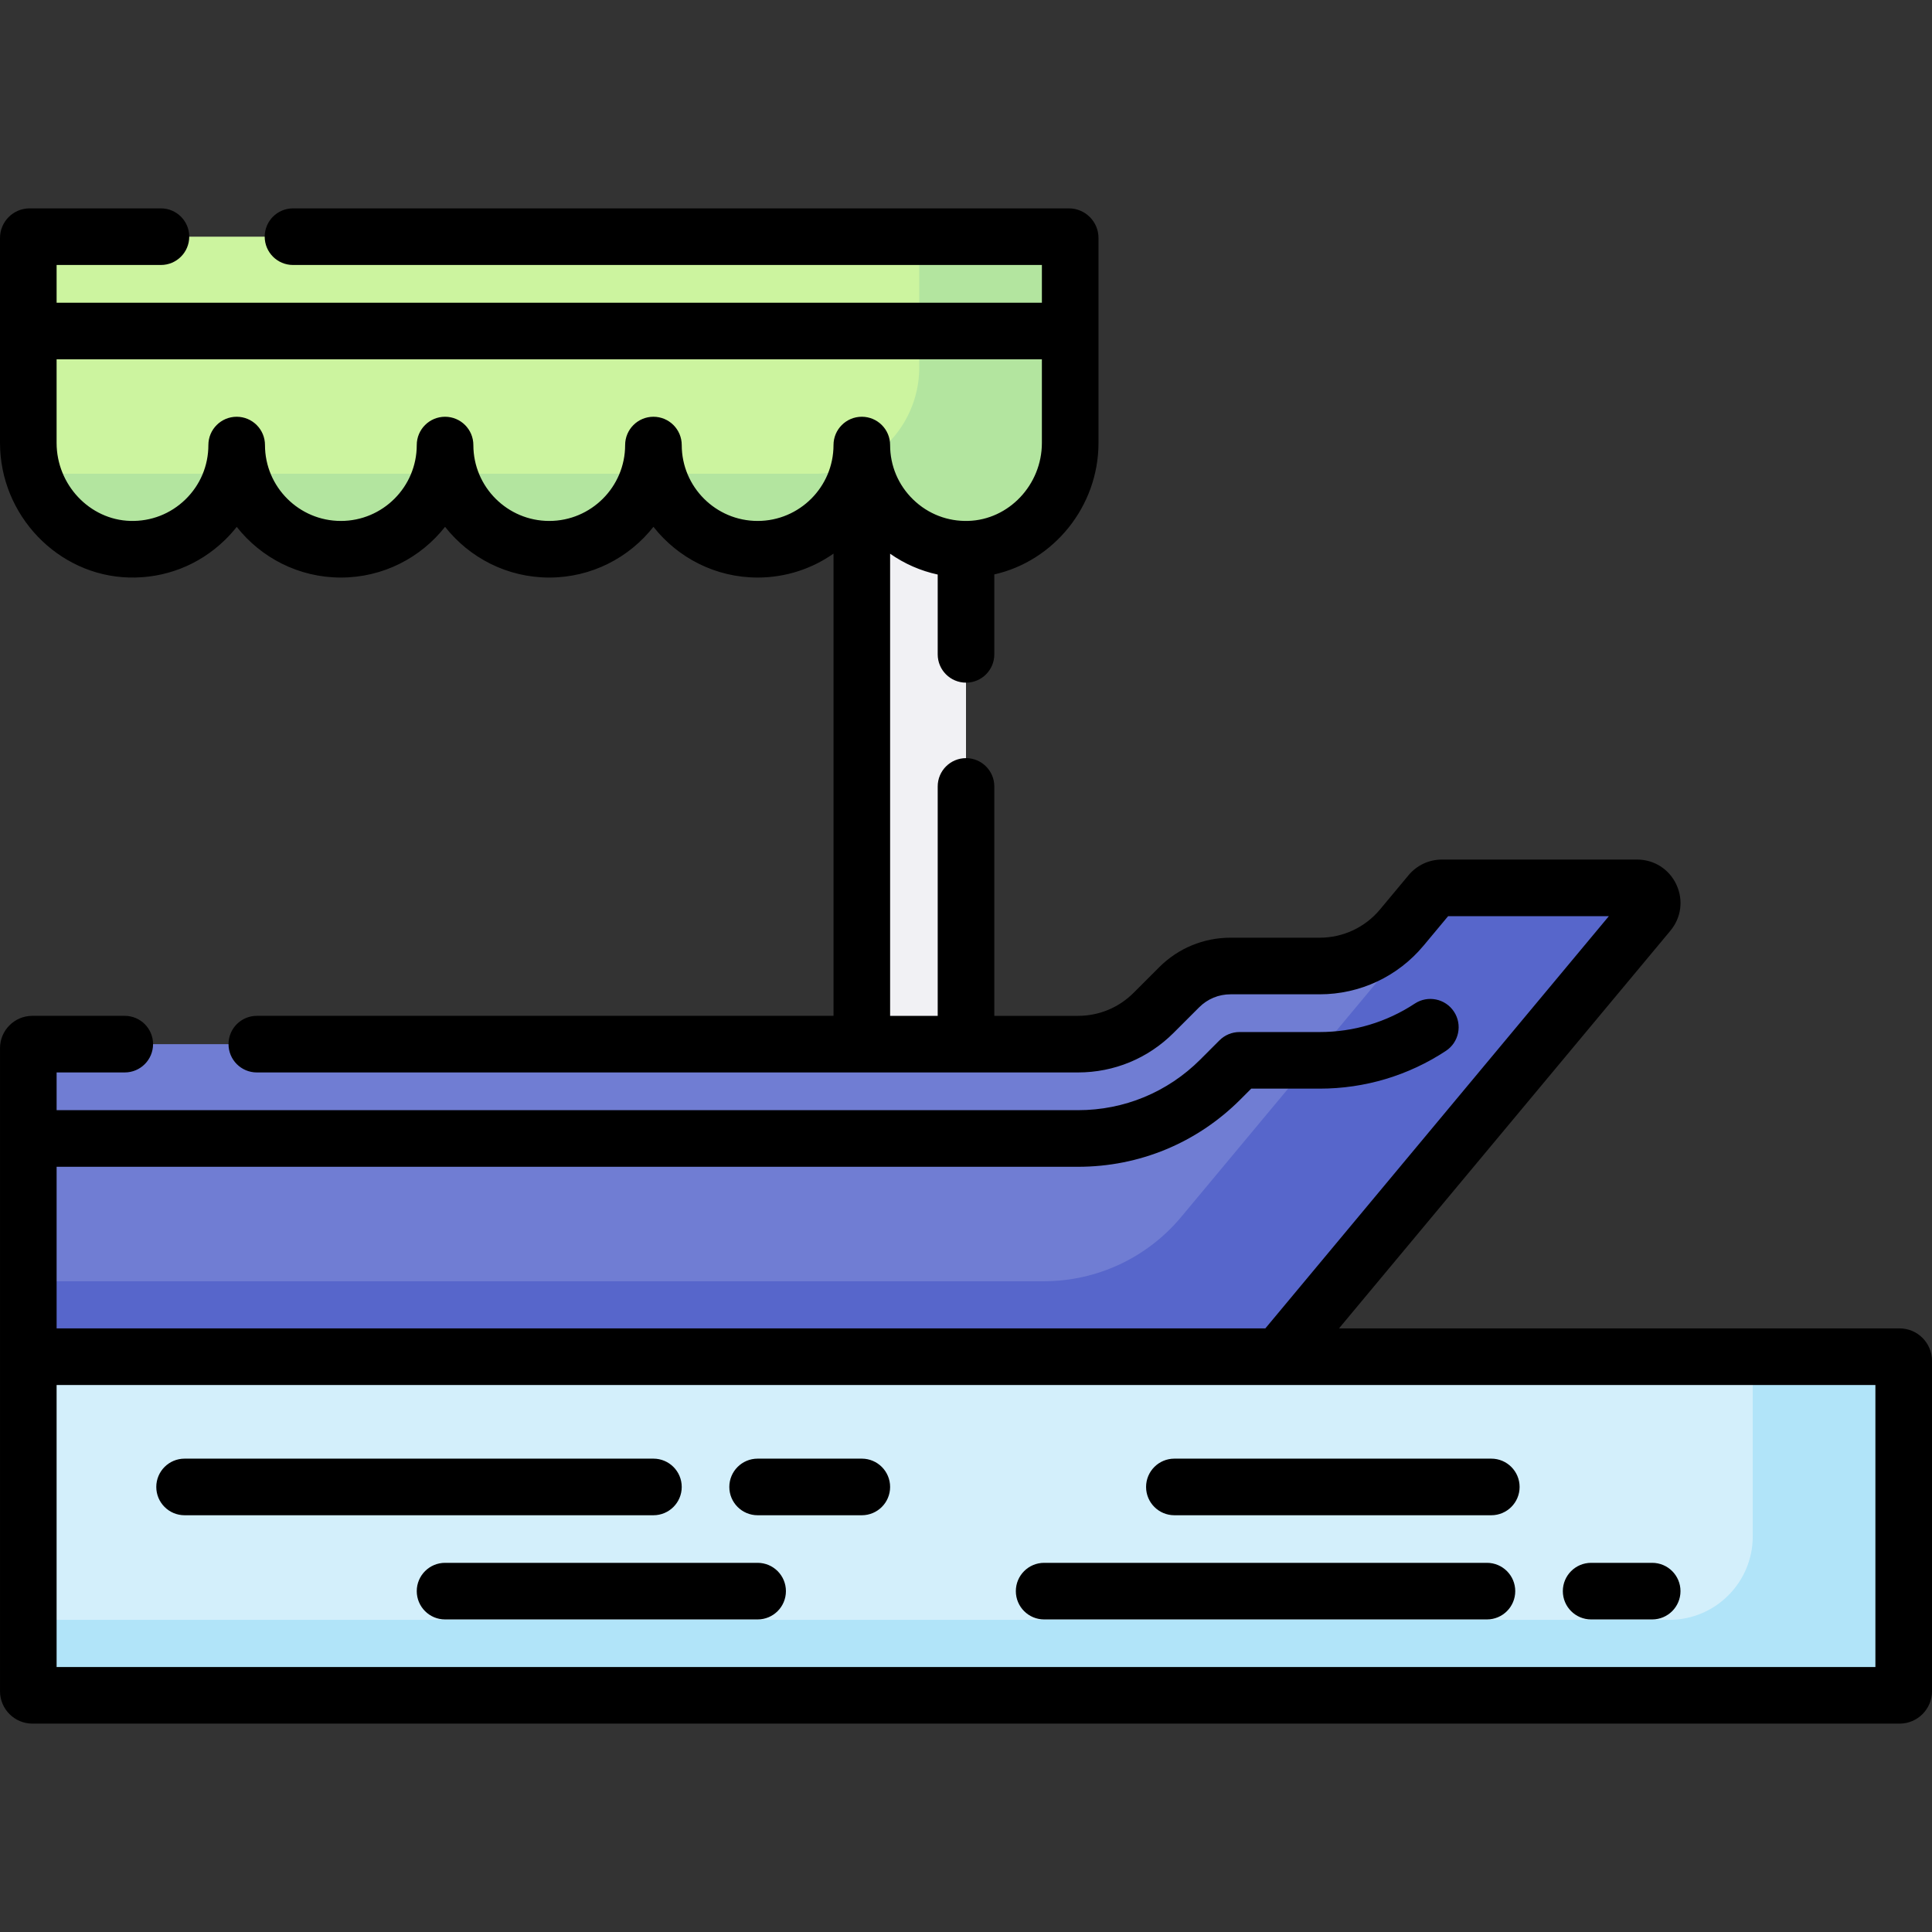
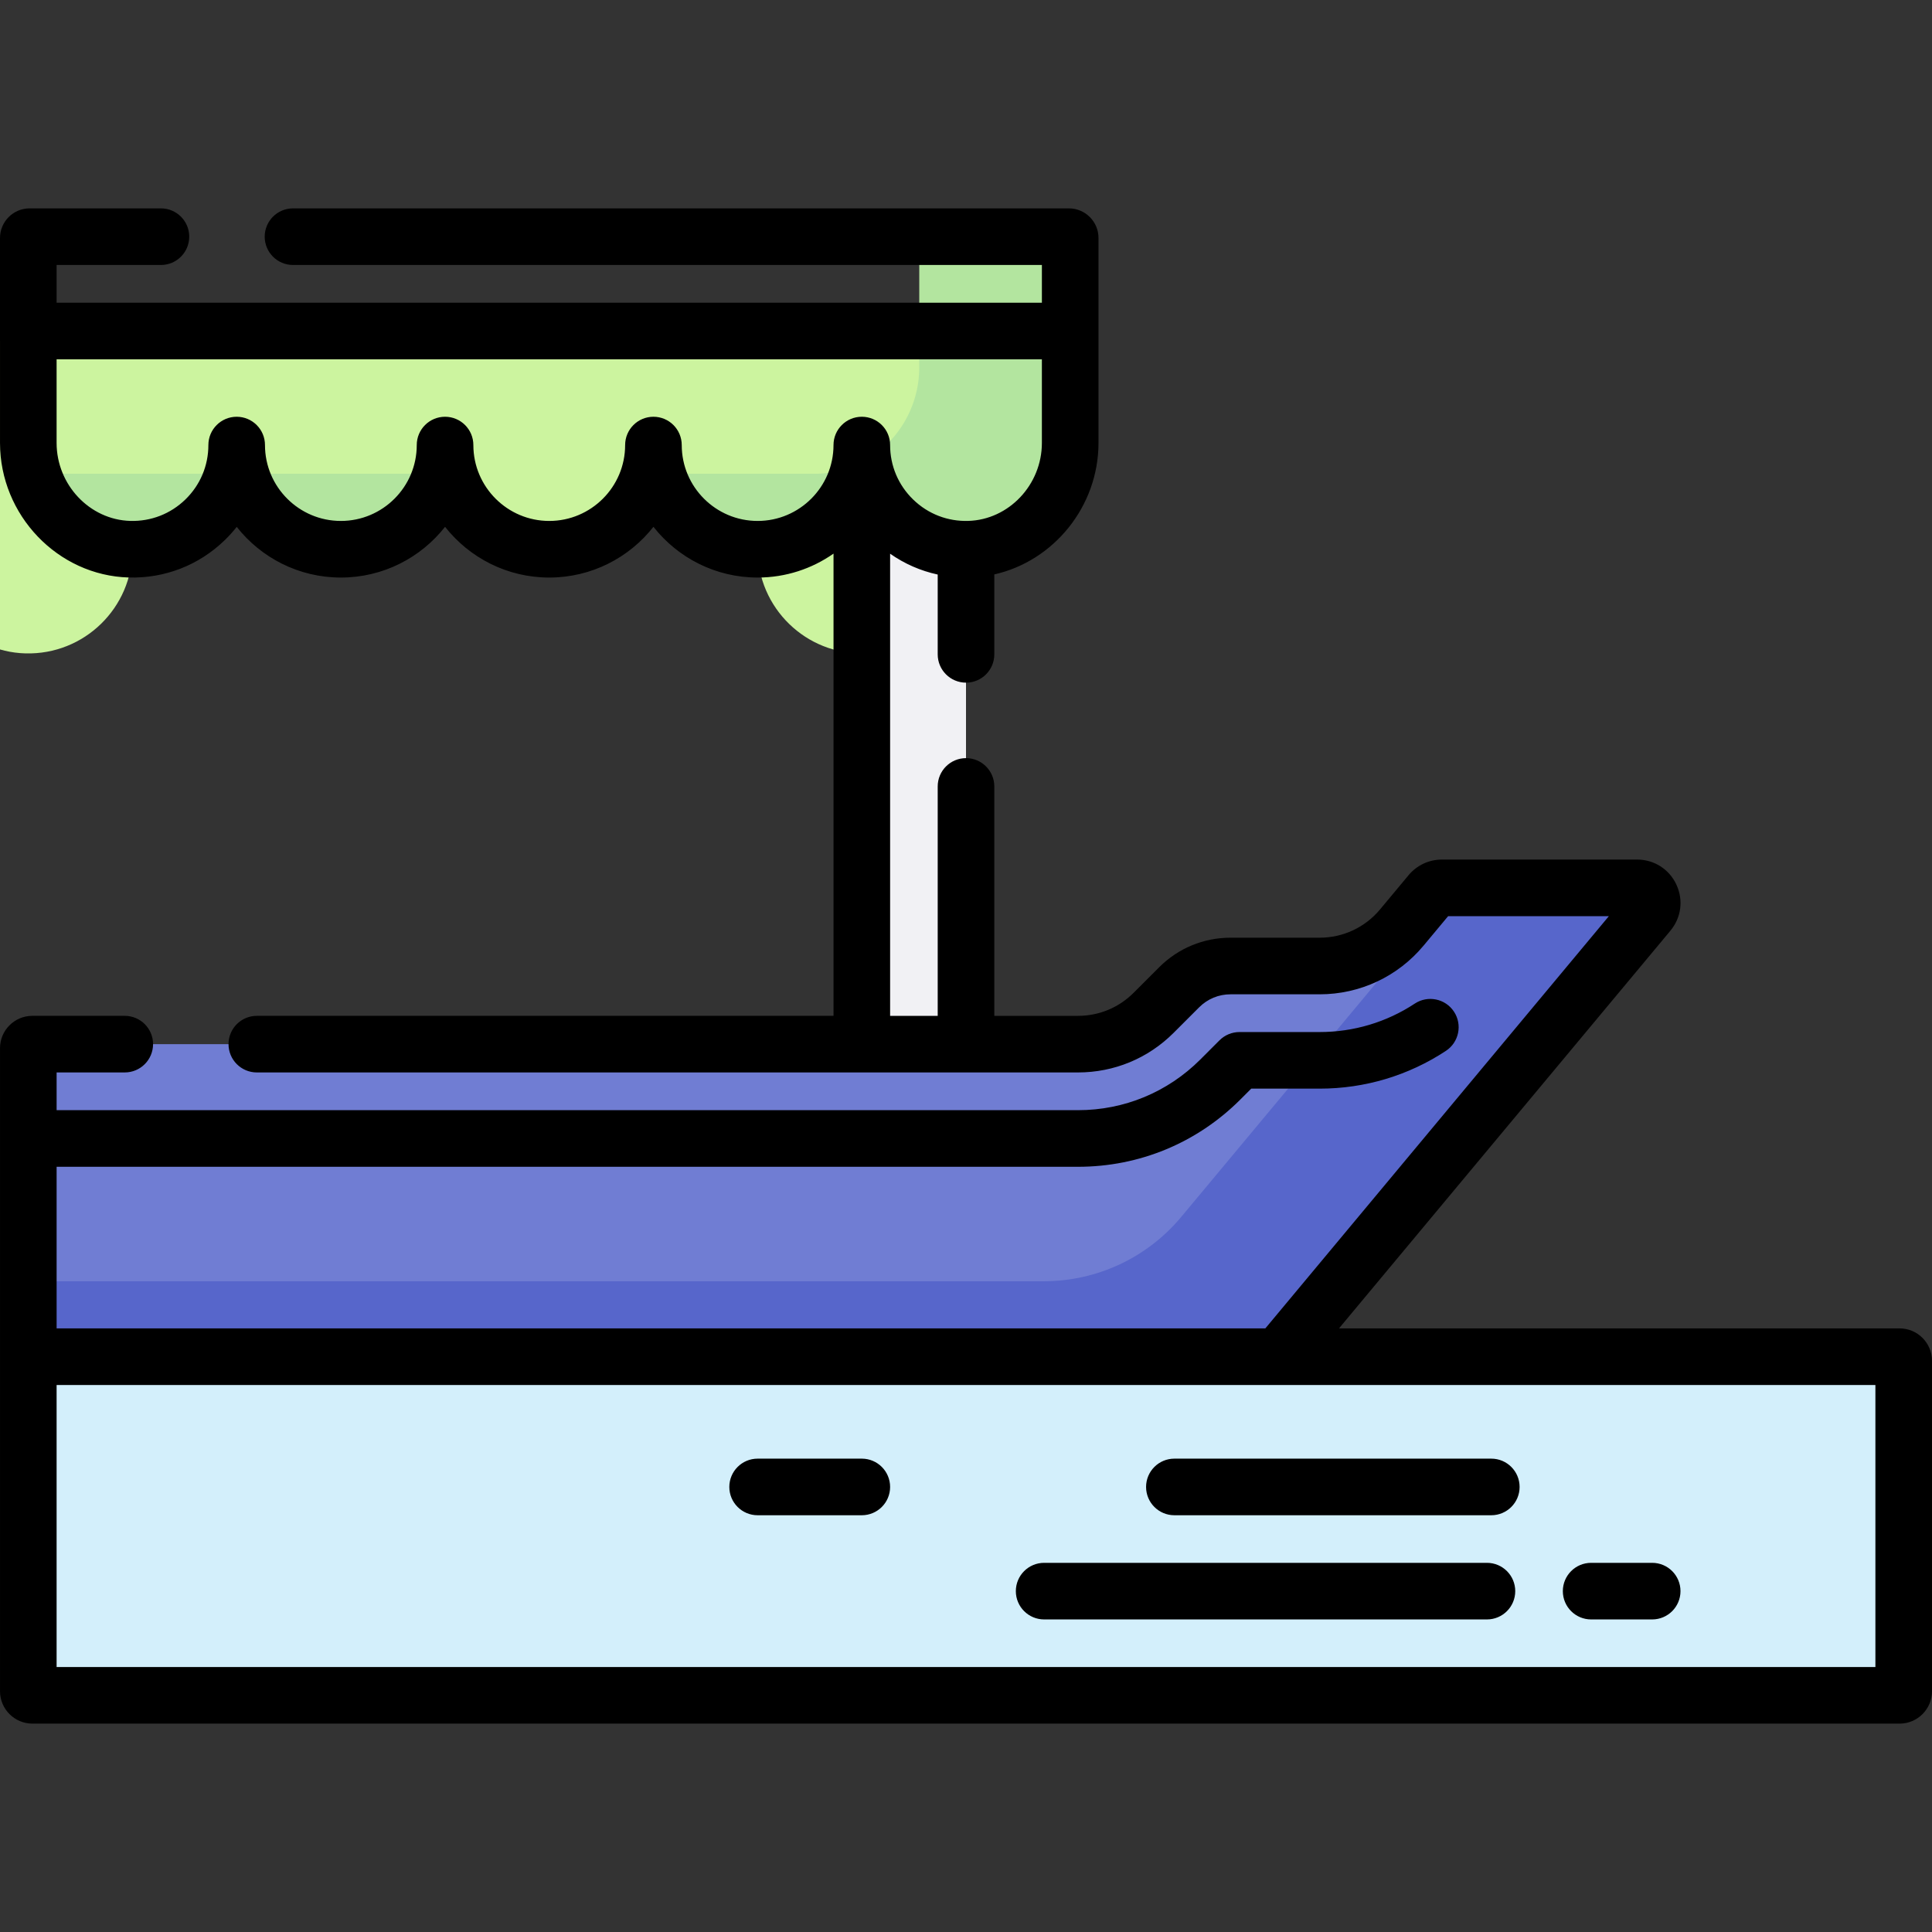
<svg xmlns="http://www.w3.org/2000/svg" id="Capa_1" enable-background="new 0 0 512 512" height="512" viewBox="0 0 512 512" width="512">
  <rect x="0" y="0" width="512" height="512" fill="#333333" stroke="none" />
  <g>
    <path d="m7.5 359.541h495.915c.599 0 1.085.486 1.085 1.085v87.566c0 .599-.486 1.085-1.085 1.085h-494.83c-.599 0-1.085-.486-1.085-1.085z" fill="#d3effb" />
-     <path d="m503.415 359.541h-38.915v47.601c0 12.225-9.911 22.136-22.136 22.136h-434.864v18.915c0 .599.486 1.085 1.085 1.085h494.829c.599 0 1.085-.486 1.085-1.085v-87.566c.001-.6-.485-1.086-1.084-1.086z" fill="#b1e4f9" />
    <path d="m379.051 236.73-7.566 9.079c-5.381 6.457-13.352 10.191-21.758 10.191h-23.624c-5.108 0-10.007 2.029-13.619 5.641l-6.772 6.772c-5.312 5.312-12.516 8.296-20.027 8.296h-277.117c-.59 0-1.068.478-1.068 1.068v81.765h331.333l98.078-117.693c2.17-2.604.318-6.557-3.071-6.557h-51.718c-1.186-.001-2.311.526-3.071 1.438z" fill="#707dd3" />
    <path d="m433.84 235.291h-48.132l-72.678 87.214c-8.996 10.795-22.322 17.036-36.373 17.036h-269.157v20h331.333l98.078-117.694c2.17-2.603.318-6.556-3.071-6.556z" fill="#5766cb" />
-     <path d="m62.722 117.944c0 15.249 12.362 27.611 27.611 27.611s27.611-12.362 27.611-27.611c0 15.249 12.362 27.611 27.611 27.611s27.611-12.362 27.611-27.611c0 15.249 12.362 27.611 27.611 27.611s27.611-12.362 27.611-27.611c0 15.507 12.783 28.028 28.387 27.6 15.039-.412 26.835-13.13 26.835-28.175v-54.308c0-.187-.152-.339-.339-.339h-275.432c-.187 0-.339.152-.339.339v54.309c0 15.045 11.796 27.762 26.835 28.175 15.604.428 28.387-12.094 28.387-27.601z" fill="#ccf49f" />
+     <path d="m62.722 117.944c0 15.249 12.362 27.611 27.611 27.611s27.611-12.362 27.611-27.611c0 15.249 12.362 27.611 27.611 27.611s27.611-12.362 27.611-27.611c0 15.249 12.362 27.611 27.611 27.611c0 15.507 12.783 28.028 28.387 27.6 15.039-.412 26.835-13.13 26.835-28.175v-54.308c0-.187-.152-.339-.339-.339h-275.432c-.187 0-.339.152-.339.339v54.309c0 15.045 11.796 27.762 26.835 28.175 15.604.428 28.387-12.094 28.387-27.601z" fill="#ccf49f" />
    <g fill="#b3e59f">
      <path d="m8.695 125.545c3.357 11.218 13.429 19.665 25.64 20 12.951.355 23.959-8.211 27.327-20z" />
      <path d="m63.782 125.545c3.301 11.553 13.939 20.011 26.552 20.011s23.251-8.457 26.552-20.011z" />
      <path d="m283.273 62.722h-39.661v34.648c0 10.718-5.987 20.255-14.868 25.003 2.159 13.39 13.947 23.558 28.033 23.172 15.039-.412 26.835-13.13 26.835-28.175v-54.309c-.001-.187-.153-.339-.339-.339z" />
-       <path d="m119.004 125.545c3.301 11.553 13.938 20.011 26.552 20.011s23.251-8.457 26.552-20.011z" />
      <path d="m216.776 125.545h-42.55c3.301 11.553 13.938 20.011 26.552 20.011 13.603 0 24.907-9.836 27.19-22.784-3.391 1.675-7.176 2.663-11.192 2.773z" />
    </g>
    <path d="m228.389 117.944v158.764h27.611v-131.152c-15.249 0-27.611-12.362-27.611-27.612z" fill="#f1f1f4" />
    <path d="m503.415 352.042h-148.569l87.827-105.392c2.887-3.464 3.493-8.153 1.58-12.237s-5.902-6.621-10.412-6.621h-51.718c-3.421 0-6.64 1.507-8.833 4.137l-7.565 9.079c-3.969 4.762-9.799 7.493-15.997 7.493h-23.625c-7.148 0-13.868 2.784-18.922 7.838l-6.771 6.771c-3.933 3.933-9.162 6.099-14.724 6.099h-22.186v-60.796c0-4.142-3.358-7.5-7.5-7.5s-7.5 3.358-7.5 7.5v60.796h-12.611v-122.472c3.812 2.677 8.084 4.544 12.611 5.522v21.153c0 4.142 3.358 7.5 7.5 7.5s7.5-3.358 7.5-7.5v-21.184c15.712-3.536 27.611-17.972 27.611-34.857v-54.31c0-4.322-3.517-7.838-7.839-7.838h-205.625c-4.142 0-7.5 3.358-7.5 7.5s3.358 7.5 7.5 7.5h198.464v10h-261.111v-10h27.647c4.142 0 7.5-3.358 7.5-7.5s-3.358-7.5-7.5-7.5h-34.809c-4.322-.001-7.838 3.515-7.838 7.838v54.31c0 19.153 15.311 35.156 34.129 35.672 9.423.263 18.517-3.171 25.465-9.931 1.132-1.102 2.18-2.265 3.142-3.483 6.434 8.172 16.413 13.428 27.598 13.428 11.191 0 21.177-5.264 27.611-13.445 6.434 8.181 16.42 13.445 27.611 13.445s21.177-5.264 27.611-13.445c6.434 8.181 16.42 13.445 27.611 13.445 7.475 0 14.411-2.348 20.111-6.345v122.497h-152.83c-4.142 0-7.5 3.358-7.5 7.5s3.358 7.5 7.5 7.5h217.626c9.569 0 18.565-3.726 25.331-10.492l6.771-6.771c2.221-2.221 5.174-3.444 8.315-3.444h23.625c10.663 0 20.693-4.698 27.52-12.89l6.516-7.819h42.6l-91.042 109.25h-320.321v-42.833h270.685c16.247 0 31.521-6.327 43.008-17.814l2.894-2.894h18.14c11.951 0 23.52-3.462 33.455-10.013 3.458-2.28 4.413-6.932 2.133-10.39s-6.932-4.413-10.39-2.133c-7.477 4.93-16.19 7.536-25.198 7.536h-21.247c-1.989 0-3.897.79-5.303 2.197l-5.09 5.09c-8.655 8.655-20.162 13.421-32.402 13.421h-270.685v-10h18.059c4.142 0 7.5-3.358 7.5-7.5s-3.358-7.5-7.5-7.5h-24.491c-4.724 0-8.568 3.844-8.568 8.568v170.416c0 4.734 3.852 8.585 8.585 8.585h494.829c4.734 0 8.585-3.852 8.585-8.585v-87.566c.001-4.735-3.851-8.586-8.584-8.586zm-302.637-213.986c-11.089 0-20.111-9.022-20.111-20.111 0-4.142-3.358-7.5-7.5-7.5s-7.5 3.358-7.5 7.5c0 11.089-9.021 20.111-20.111 20.111s-20.111-9.022-20.111-20.111c0-4.142-3.358-7.5-7.5-7.5s-7.5 3.358-7.5 7.5c0 11.089-9.021 20.111-20.111 20.111s-20.111-9.022-20.111-20.111c0-4.142-3.358-7.5-7.5-7.5s-7.5 3.358-7.5 7.5c0 5.477-2.162 10.596-6.088 14.416-3.924 3.818-9.108 5.836-14.593 5.688-10.776-.297-19.542-9.573-19.542-20.679v-22.148h261.111v22.148c0 11.106-8.766 20.382-19.541 20.678-5.315.154-10.548-1.752-14.593-5.688-3.926-3.82-6.088-8.939-6.088-14.416 0-4.142-3.358-7.5-7.5-7.5s-7.5 3.358-7.5 7.5c0 11.09-9.022 20.112-20.111 20.112zm296.222 303.722h-482v-74.736h482z" />
-     <path d="m48.917 401.556h124.25c4.142 0 7.5-3.358 7.5-7.5s-3.358-7.5-7.5-7.5h-124.25c-4.142 0-7.5 3.358-7.5 7.5s3.357 7.5 7.5 7.5z" />
    <path d="m200.778 401.556h27.611c4.142 0 7.5-3.358 7.5-7.5s-3.358-7.5-7.5-7.5h-27.611c-4.142 0-7.5 3.358-7.5 7.5s3.358 7.5 7.5 7.5z" />
    <path d="m421.667 429.167h16.179c4.142 0 7.5-3.358 7.5-7.5s-3.358-7.5-7.5-7.5h-16.179c-4.142 0-7.5 3.358-7.5 7.5s3.357 7.5 7.5 7.5z" />
    <path d="m276.708 429.167h117.347c4.142 0 7.5-3.358 7.5-7.5s-3.358-7.5-7.5-7.5h-117.347c-4.142 0-7.5 3.358-7.5 7.5s3.358 7.5 7.5 7.5z" />
    <path d="m311.222 401.556h83.989c4.142 0 7.5-3.358 7.5-7.5s-3.358-7.5-7.5-7.5h-83.989c-4.142 0-7.5 3.358-7.5 7.5s3.358 7.5 7.5 7.5z" />
-     <path d="m200.778 414.167h-82.833c-4.142 0-7.5 3.358-7.5 7.5s3.358 7.5 7.5 7.5h82.833c4.142 0 7.5-3.358 7.5-7.5s-3.358-7.5-7.5-7.5z" />
  </g>
</svg>